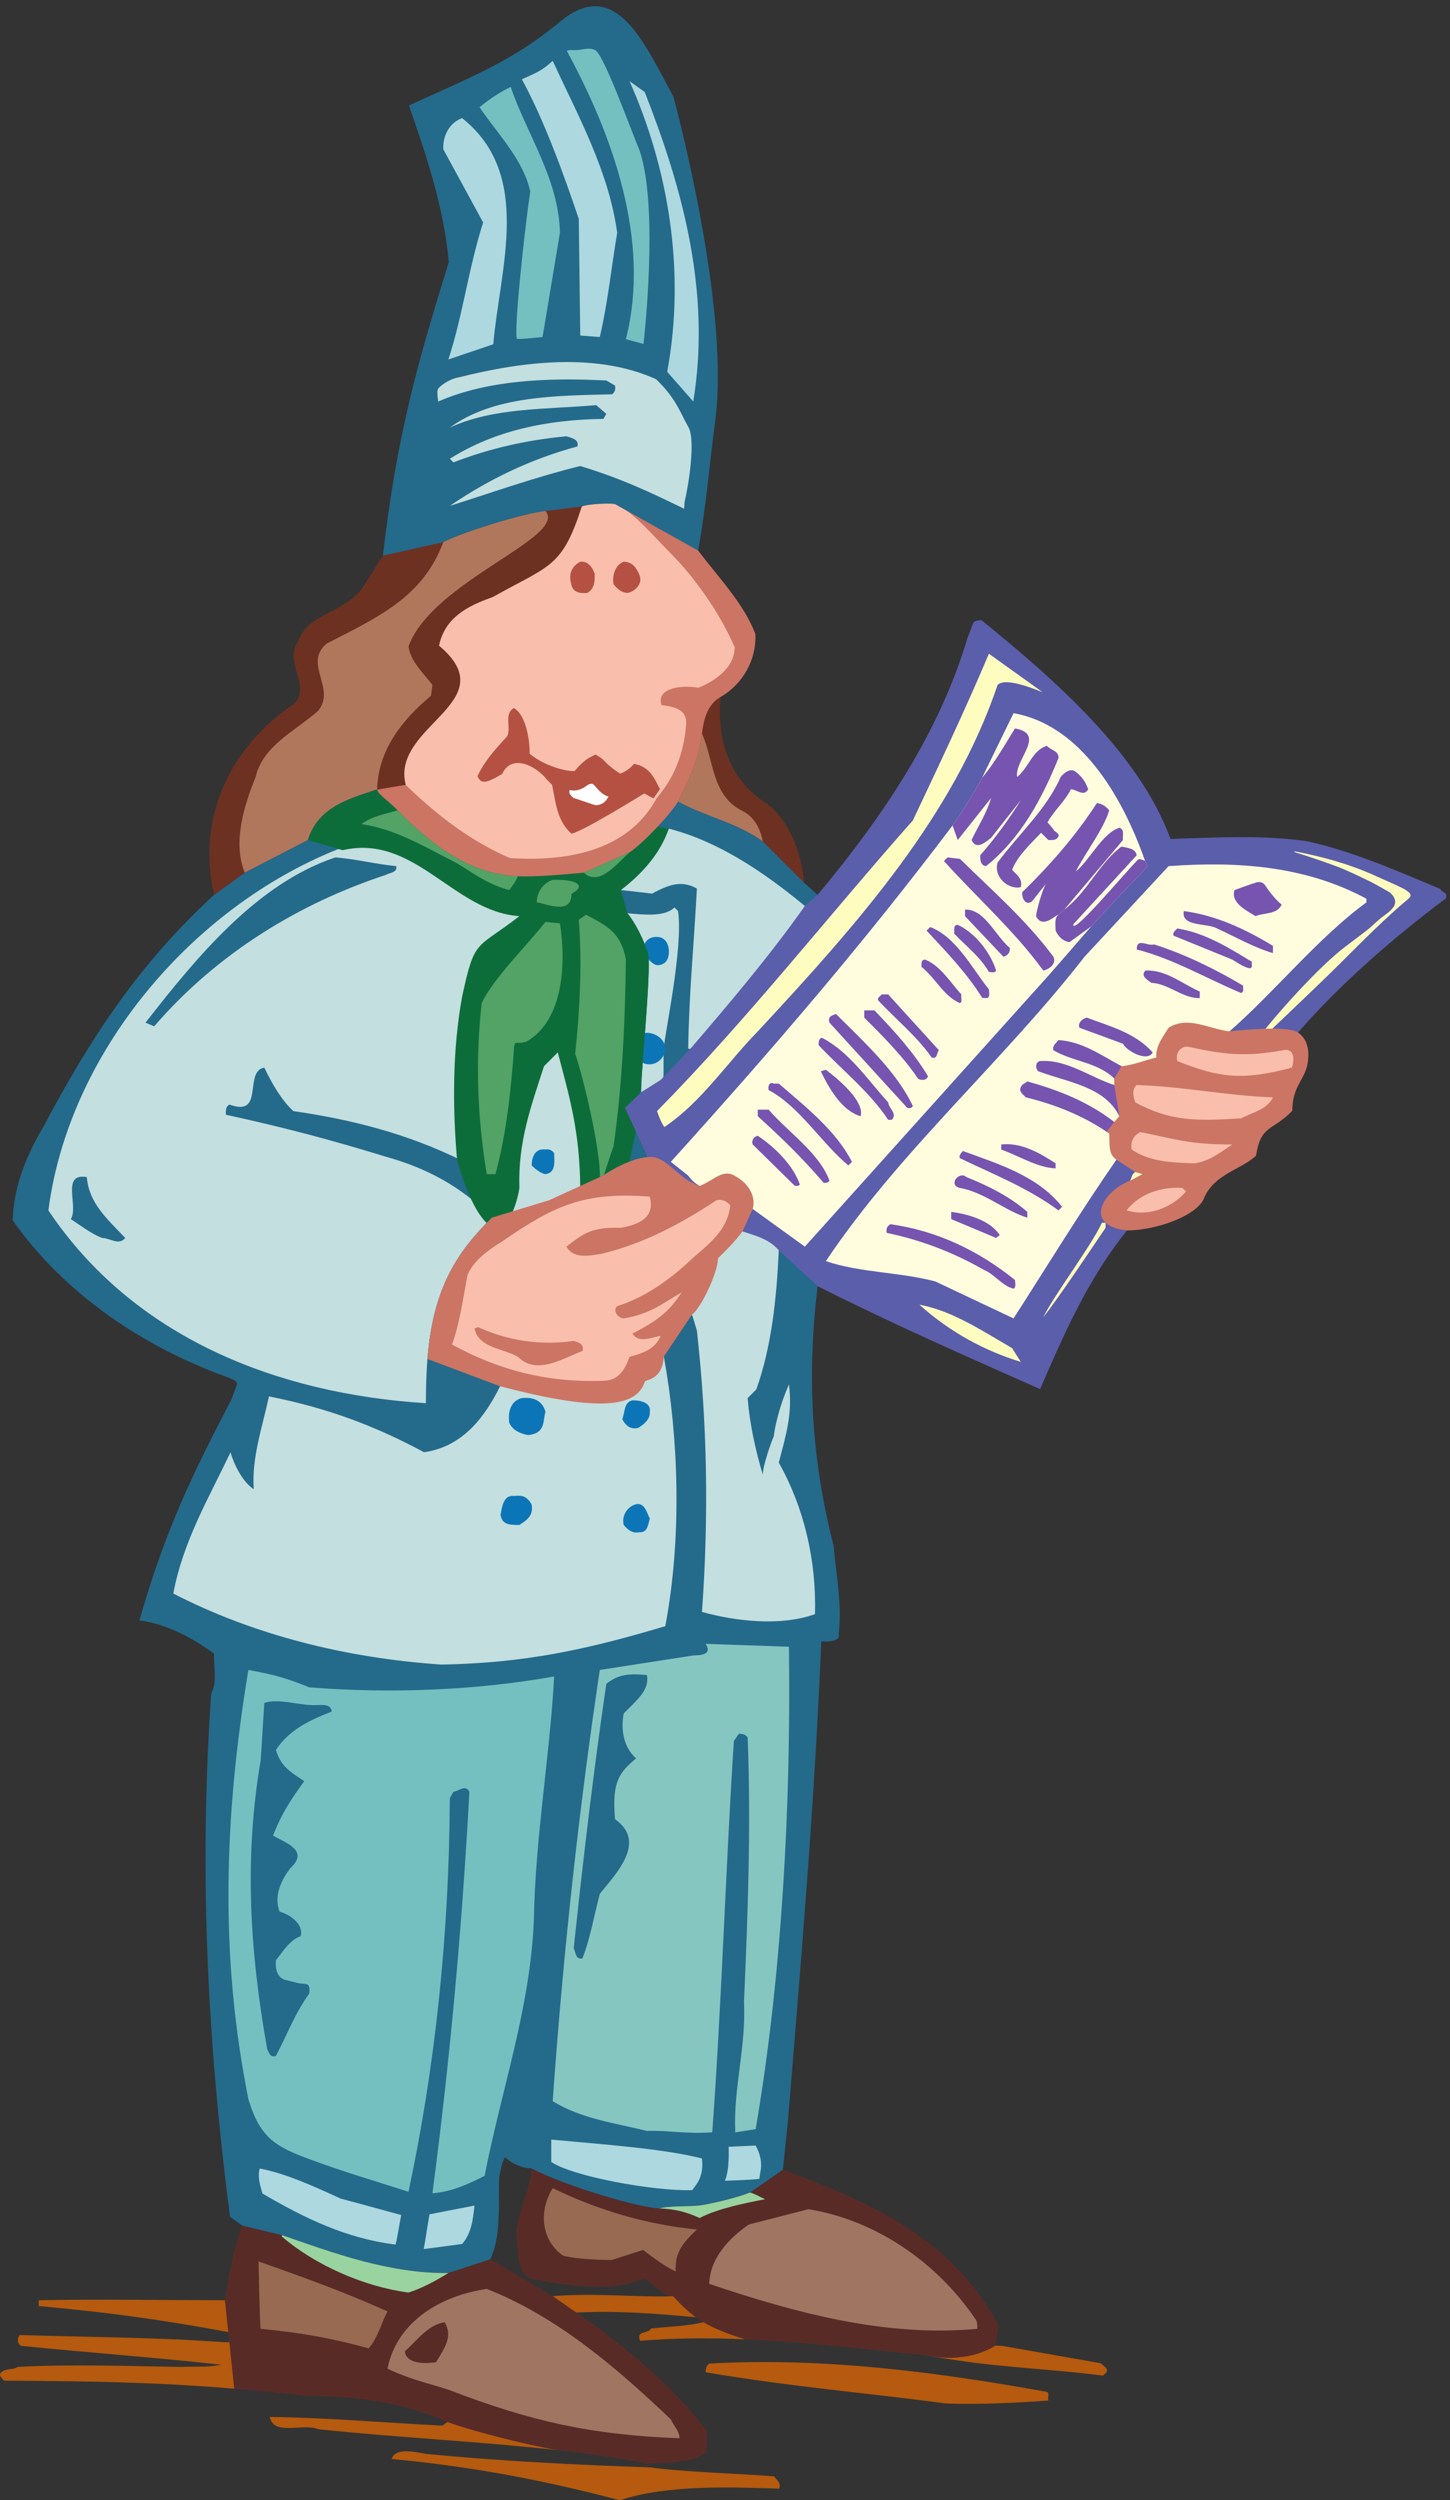
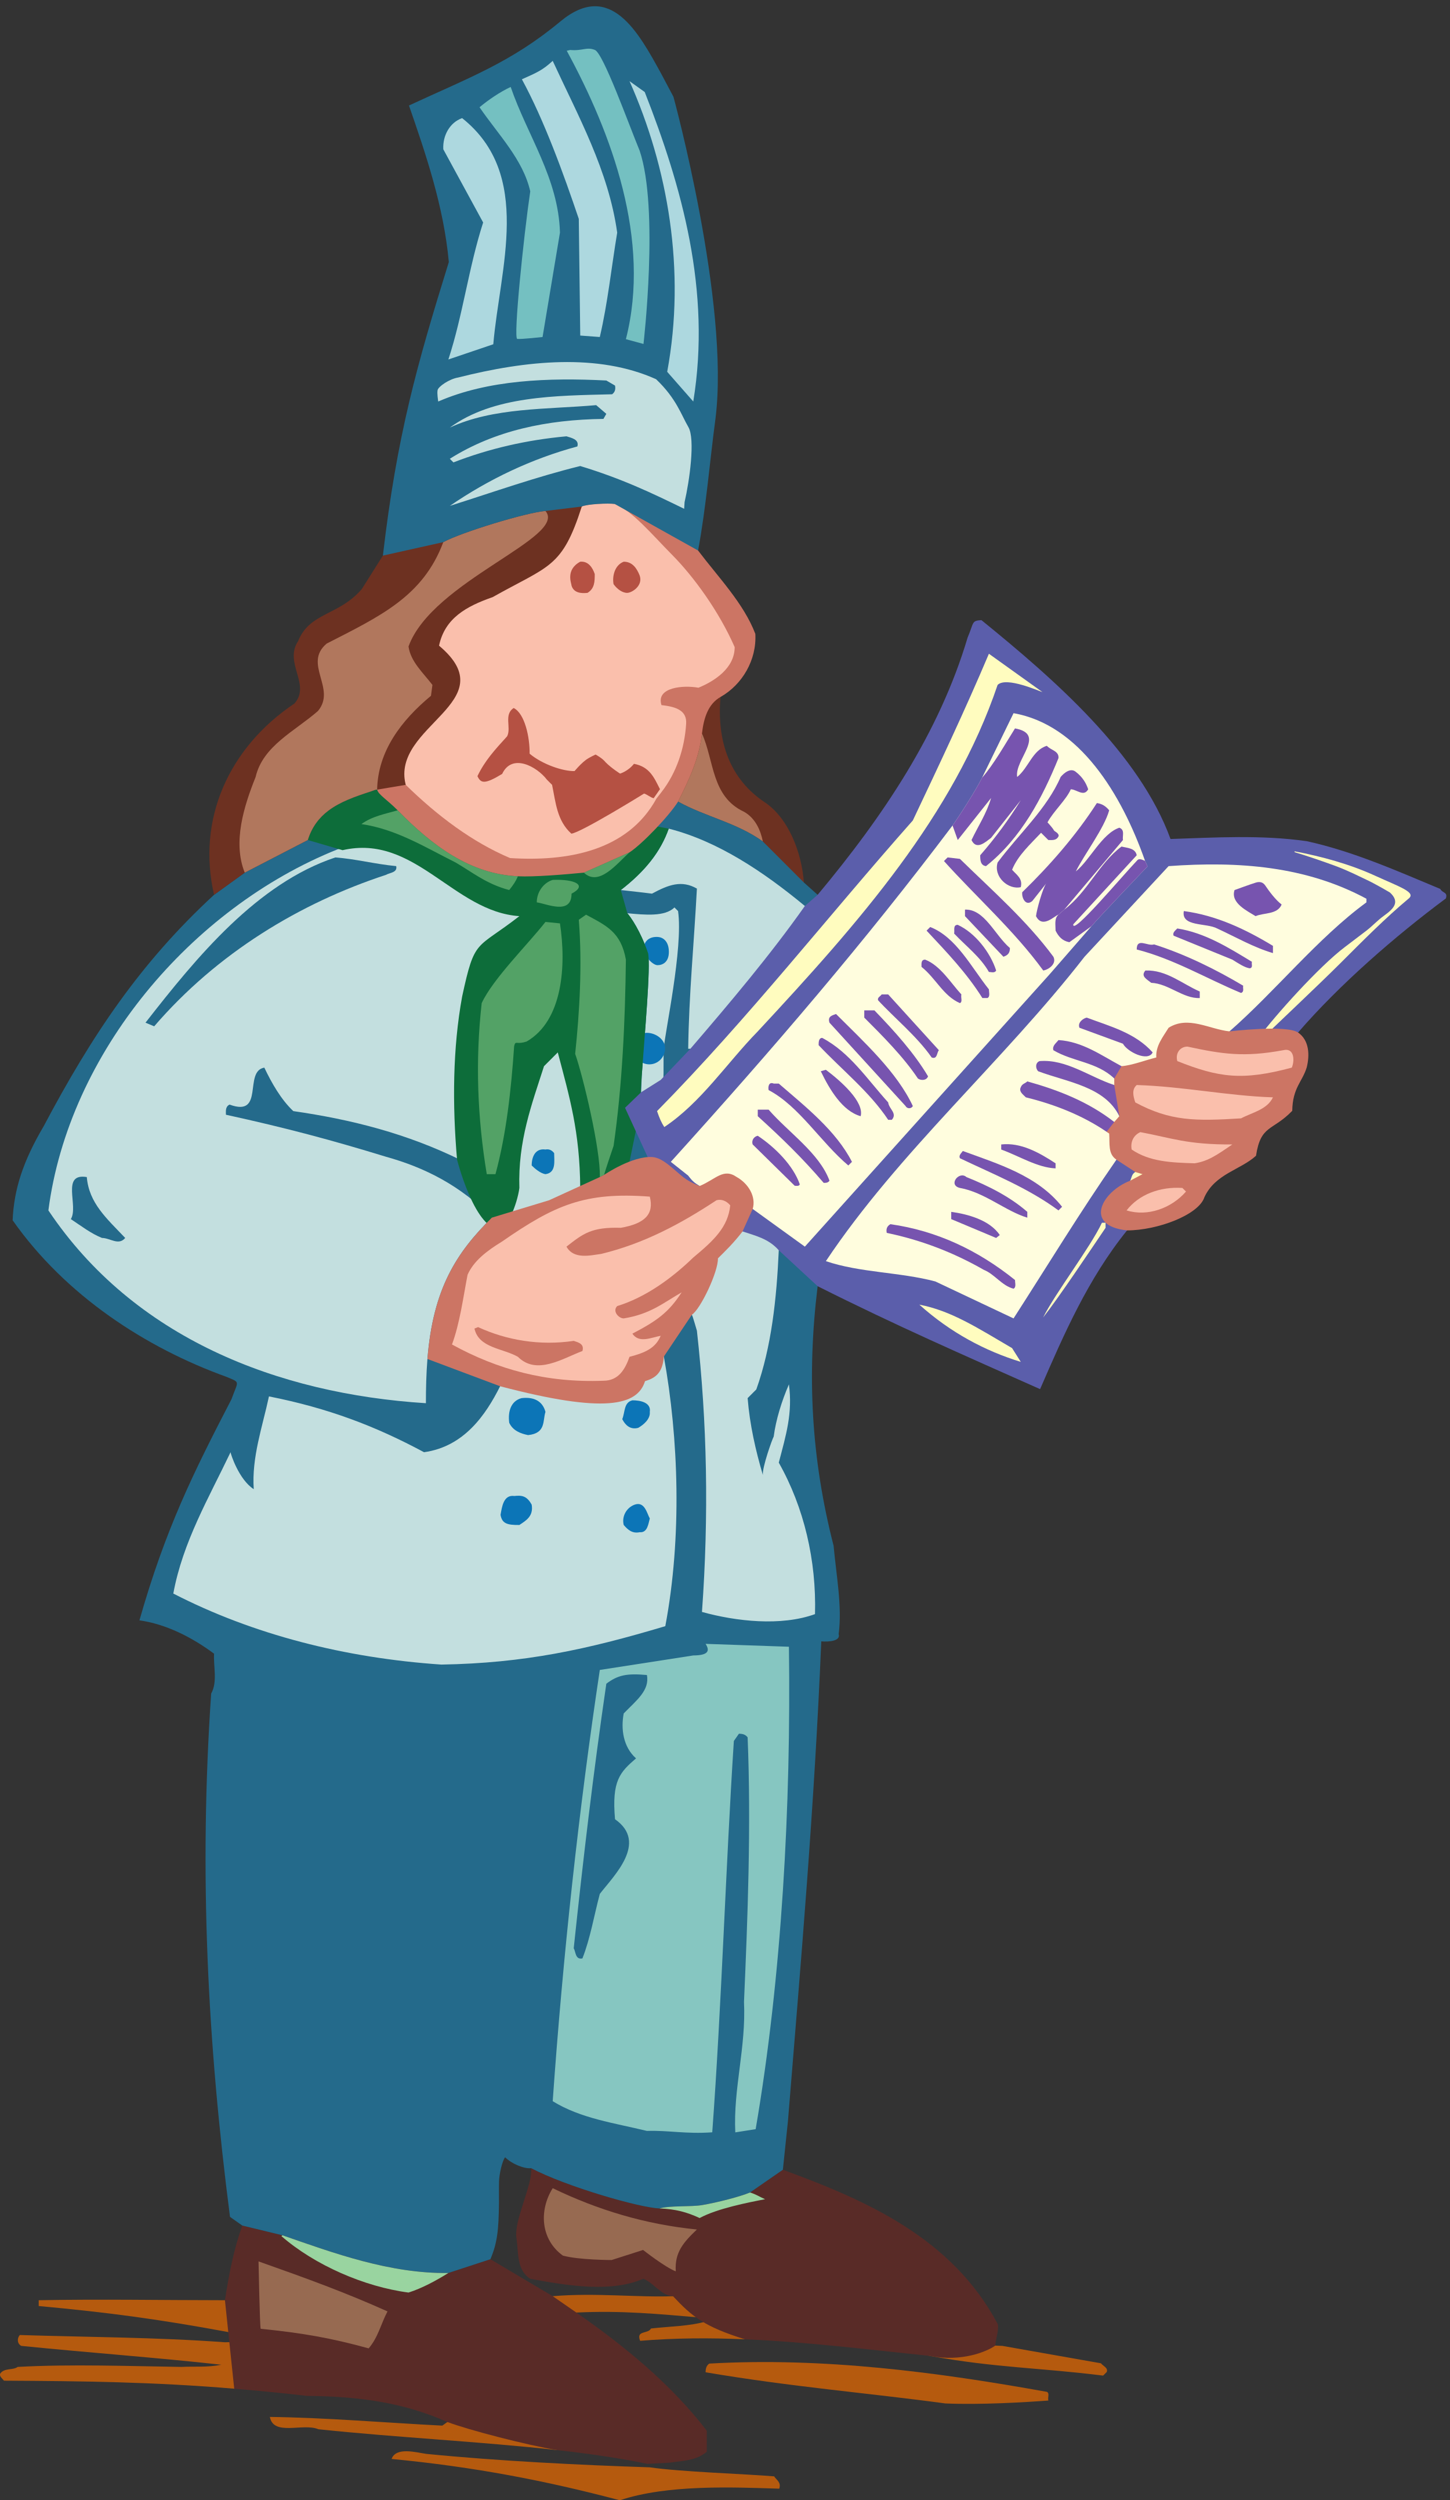
<svg xmlns="http://www.w3.org/2000/svg" xml:space="preserve" width="334.581" height="576.746">
  <rect width="100%" height="100%" fill="#333333" stroke="none" />
  <path d="M413.547 296.496C292.438 318.949 205.141 330.59 84.184 341.75v10.059c109.316 2.062 214.964 0 323.074 0l344.957-9.579v-39.285l-338.668-6.449m9.84-98.129C281.688 210.258 160.164 211.488 23.84 212.27c-2.512 3.769-8.797 7.543-6.285 12.57 7.543 10.058 21.37 5.027 30.172 11.312 93.367 5.047 192.332 1.317 284.105 0 22.629 1.258 44-1.254 69.141 3.774-108.535 12.094-235.078 21.371-346.961 32.683-7.543 3.774-7.543 13.829-2.516 18.86 118.168-3.774 235.078-3.774 355.762-12.574l349.324 10.957-7.277-39.286-325.918-52.199m696.213-62.746-326.409 4.992-8.8-6.285c-99.313 5.027-201.137 13.828-299.192 15.086 6.285-33.941 57.828-10.059 84.227-21.371 135.047-14.305 282.222-21.352 414.594-36.223l135.58 43.801m113.58 186.016 10.05-6.285c-30.17-8.801-64.11-8.801-96.79-12.571-5.03-10.058-26.4-2.515-18.86-21.371 60.15 5.012 120.81 5.235 181.72 2.641 52.56 8.711 260.47-14.41 322.38-29.039 112.84-20.453 188.57-20.114 299.19-33.942l6.29 6.285c2.51 7.543-6.29 10.055-10.06 15.083l-170.97 30.171-12.34.508c-111.31 45.832-333.74 55.574-510.61 48.52" style="fill:#b55a0e;fill-opacity:1;fill-rule:nonzero;stroke:none" transform="matrix(.133 0 0 -.133 -2.263 577.392)" />
  <path d="M1233.18 321.637c-74.17 6.285-137.03 12.57-216.23 8.801l-292.38-15.852 251.356 44.238c74.164 6.289 149.594-2.511 208.684 0l273.28-18.051-224.71-19.136M1144.7 61.96c-59.7 1.962-125.68 4.692-192.618 8.52-65.875 3.77-132.684 8.602-195.348 14.82-17.597 2.516-52.796 12.571-60.339-8.8C839.516 62.871 964.156 38.79 1092.38 4.848c82.97 27.656 196.11 22.625 276.57 20.113 3.77 11.312-5.03 15.086-8.81 21.371-48.05 4.09-163.6 7.863-215.44 15.629m102.76 179.953c198.62 11.316 397.25-15.082 585.81-49.027 5.03-2.512 1.26-8.797 2.52-15.082-42.13-3.082-116.94-7.543-178.51-5.032-133.92 18.137-266.82 28.707-416.1 54.059 0 6.285 1.25 11.313 6.28 15.082" style="fill:#b55a0e;fill-opacity:1;fill-rule:nonzero;stroke:none" transform="matrix(.133 0 0 -.133 -2.263 577.392)" />
  <path d="M794.902 399.055c-100.886-1.535-199.308 34.57-287.851 65.394l-69.621 16.84c-15.086-41.484-23.395-85.762-30.172-129.48l16.129-153.442c37.672-3.16 86.644-7.773 125.926-12.496 95.234-.781 169.707-12.574 243.878-45.258 36.137-13.722 138.184-40.215 190.829-48.793 55.31-6.21 108.03-13.793 156.21-23.836l38.31 2.082c24.66 3.496 46.71 3.586 64.69 19.004v36.457c-62.85 81.715-143.3 147.082-226.28 204.911l-41.024 28.386-108.11 64.114-72.914-23.883m366.168 111.953c18.54 5.316 54.11 2.433 74.2 5.82 26.28 4.43 65.48 14.551 82.94 21.824l57.02 39.434c144.57-52.797 293.73-118.27 372.93-267.867 2.18-10.91-4.37-28.301-4.37-37.102-15.27-10.914-58.92-28.371-112.11-18.105-107.38 11.218-215.28 24.48-322.38 29.039-70.03 21.847-91.49 39.262-124.69 74.773-21.38 1.258-33.95 23.887-51.55 30.172-56.02-24.215-130.22-12.211-196.107 0-23.883 15.086-20.113 45.258-23.883 70.399-5.195 29.429 28.895 94.406 25.383 121.453 61.11-32.008 187.617-68.493 222.617-69.84" style="fill:#592b27;fill-opacity:1;fill-rule:nonzero;stroke:none" transform="matrix(.133 0 0 -.133 -2.263 577.392)" />
  <path d="M465.539 419.168c85.887-30.379 150.856-54.055 223.766-86.742-11.313-21.371-16.34-45.254-32.684-64.11-65.183 17.895-114.289 26.625-187.308 33.942-1.59 3.285-3.622 111.781-3.774 116.91m510.387 126.969c77.944-37.715 160.914-62.86 250.164-71.657-23.55-22.398-38.83-39.859-36.65-72.597-18.4 6.972-56.74 37.101-56.74 37.101l-54.57-17.457s-56.74 0-84.607 7.696c-38.835 28.246-41.535 78.613-17.597 116.914" style="fill:#976a51;fill-opacity:1;fill-rule:nonzero;stroke:none" transform="matrix(.133 0 0 -.133 -2.263 577.392)" />
-   <path d="M861.527 371.398c118.168-46.515 219.513-131.019 319.313-226.281 5.02-11.312 15.08-20.113 15.08-32.683-152.71 5.726-257.467 29.007-401.018 84.226-35.199 11.313-65.964 17.531-105.597 36.457 16.343 81.711 92.011 126.574 172.222 138.281M1316.6 483.277l103.08 26.403c115.66-18.856 221.25-90.512 289.14-189.825 3.77-3.769 3.77-11.312 3.77-17.597-160.91-15.086-319.3 28.914-465.13 77.941 1.26 43.996 33.94 79.196 69.14 103.078" style="fill:#a07662;fill-opacity:1;fill-rule:nonzero;stroke:none" transform="matrix(.133 0 0 -.133 -2.263 577.392)" />
  <path d="M788.617 313.57c12.571-22.629 4.336-38.269-15.086-69.14-26.043-4.051-52.234-.778-54.054 18.855 20.113 17.602 40.226 46.516 69.14 50.285" style="fill:#592b27;fill-opacity:1;fill-rule:nonzero;stroke:none" transform="matrix(.133 0 0 -.133 -2.263 577.392)" />
  <path d="m1375.23 578.086-57.02-39.434c-17.46-7.273-56.66-17.394-82.94-21.824-20.09-3.387-55.66-.504-74.2-5.82-35 1.347-161.507 37.832-222.617 69.84-11.637-1.453-33.465 7.273-45.101 18.914-5.032-6.285-10.188-29.098-10.551-41.828-.363-12.731-.008-25.93-.117-36.743-.481-47.832-2.887-70.011-14.868-98.253l-72.914-23.883c-100.886-1.535-199.308 34.57-287.851 65.394l-69.621 16.84-21.371 15.086C377.09 798.082 362.004 1092.24 383.375 1404c11.313 20.12 3.77 46.52 5.027 69.15l458.387 129.1 595.071-107.73c-11.98-288.07-35.35-555.473-57.83-832.207l-8.8-84.227" style="fill:#246a8b;fill-opacity:1;fill-rule:nonzero;stroke:none" transform="matrix(.133 0 0 -.133 -2.263 577.392)" />
  <path d="M1411.69 2810.71c-3.83 52.53-26.65 110.57-66.63 138.28-61.88 40.46-84.8 106.69-77.94 183.54l-53.67 60.76-128.77-285.91 235.71-87.3 91.3-9.37" style="fill:#6d3121;fill-opacity:1;fill-rule:nonzero;stroke:none" transform="matrix(.133 0 0 -.133 -2.263 577.392)" />
  <path d="M1193.41 2950.98c18.85 37.72 36.45 74.17 41.48 118.17 21.37-47.77 16.34-109.37 72.91-135.77 20.11-11.31 28.91-32.68 32.69-51.54-45.26 32.68-99.31 42.74-147.08 69.14" style="fill:#b1775d;fill-opacity:1;fill-rule:nonzero;stroke:none" transform="matrix(.133 0 0 -.133 -2.263 577.392)" />
  <path d="M671.313 2971.76c-2.665.41-7.114-1.85-10.848-3.07-26.949-8.78-53.059-17.77-73.645-33.31-15.996-12.06-28.66-28.08-35.797-51.03l-109.367-56.56-53.254-38.45c-128.226-118.17-212.363-244.25-295.421-401.02-36.25-61.48-51.731-109.97-54.055-163.43 91.769-130.73 231.308-221.25 370.847-271.53 24.997-10.45 20.633-6.08 8.797-38.97-66.343-127.9-114.492-224.84-159.648-383.42 45.254-6.28 90.73-28.92 129.48-57.82l59.539-28.19c38.547-7.41 59.836-11.49 105.598-30.16 142.051-11.32 291.649-5.03 424.902 18.85l79.199 11.31 162.16 25.15c27.48.1 28.57 8.83 21.38 20.11l144.56-5.02 56.12 9.32c14.32-1.2 33.96.98 30.17 12.57 6.28 47.77-3.96 100.98-8.8 153.37-38.81 151.31-46.52 295.42-27.66 450.04l13.24 223.16c78.71-13.94 123.7-98.61 199.05-90.87 102.71-20.33 123.02-27.83 207.24-73.09 69.4 9.55 142.15 147.77 166.92 197.33l29.5 121.31c-100.39 78.57-273.07 113.16-369.1 113.16-65.47 91.67-159.06 144.38-246.85 187.84l-23.88 21.37-71.2 71.13c-45.26 32.68-99.31 42.74-147.08 69.14-62.89 27.7-445.469 29.01-522.097 20.78" style="fill:#246a8b;fill-opacity:1;fill-rule:nonzero;stroke:none" transform="matrix(.133 0 0 -.133 -2.263 577.392)" />
  <path d="M884.656 1936.99c-24.769-49.56-62.601-104.85-132-114.39-84.222 45.25-166.308 76.47-269.019 96.79-11.313-52.8-30.168-105.59-26.399-160.91-25.988 16.73-40.258 61.84-40.226 64.12-37.715-79.2-82.969-155.89-99.313-245.14 138.426-71.24 297.934-111.88 465.129-123.19 143.988 2.48 251.652 25.76 388.442 66.62 29.08 154.11 23.26 325.8-2.51 467.65l-122.27 232.26-81.845 581.82-301.184 82.93-61.109-17.46c-253.934-101.82-466.172-353.32-501.372-626.12 148.336-221.25 397.247-318.04 654.954-334.39 0 25.83.629 51.5 2.644 76.68 9.727 121.61 49.883 184.08 111.75 245.14-54.055 55.31-115.652 86.74-183.535 105.6-94.285 28.91-173.195 50.04-277.82 72.91 0 6.29-1.258 13.83 6.285 17.6 61.597-22.63 23.883 57.83 60.34 64.11 12.57-26.4 28.914-55.31 50.285-75.42 101.203-14.61 197.363-38.97 291.742-85.5l73.766-34.78-6.735-356.93m292.574 967.1c-14-39.85-40.89-73.82-83.14-106.48 18.96-2.26 35.2-3.77 54.06-6.28 28.92 15.65 51.54 23.88 77.94 8.8-5.03-95.54-13.83-183.54-15.09-277.83h3.78l2.51-461.35c1.13-.5 8.8-27.95 8.8-27.66 17.91-160.41 20.82-320.46 8.8-487.75 59.08-16.35 137.02-25.15 196.11-3.77 2.51 93.02-18.86 184.79-62.86 262.73 12.63 48.01 24.27 85.84 17.6 135.77-12.57-28.92-22.63-61.6-26.4-90.52-2.64-4.69-19.98-53.03-18.85-66.62-12.58 42.74-22.63 86.74-26.4 133.25l15.08 15.09c26.4 74.17 35.2 157.14 38.97 241.36l17.97 237.1 228.92-109.28 226.97-74.2 96.04 257.53-301.19 96.03-223.45 189.95c-72.91 60.34-151.95 112.75-236.17 134.13" style="fill:#c3dfdf;fill-opacity:1;fill-rule:nonzero;stroke:none" transform="matrix(.133 0 0 -.133 -2.263 577.392)" />
  <path d="M1130.39 2475.25c5.02 72.28 15.77 189.1 11.04 212.79-7.64 22.92-21.84 52.48-36.02 69.35 30.51-2.85 65.34-6.32 81.71 10.05l6.29-6.28c9.13-64.39-23.06-211.27-24.7-237.9-1.65-26.63 2.18-61.11-5.46-80.75l-34.92-22.92 2.06 55.66" style="fill:#c3dfdf;fill-opacity:1;fill-rule:nonzero;stroke:none" transform="matrix(.133 0 0 -.133 -2.263 577.392)" />
-   <path d="M447.941 1444.96c38.547-7.41 59.836-11.49 105.598-30.16 142.051-11.32 291.649-5.03 424.902 18.85-7.543-139.54-32.687-277.82-35.199-422.38-6.289-153.372-56.57-295.426-85.484-443.762-27.656-13.828-56.57-27.656-90.512-30.172 30.172 228.793 51.539 461.355 64.113 696.434-7.543 13.83-18.855 0-27.656 0l-6.285-11.31c-1.258-237.593-25.145-463.874-71.656-682.608-63.754 20.625-101.824 31.425-150.852 49.027-75.863 26.891-104.965 38.527-126.969 111.879-49.546 246.437-42.527 487.672 0 744.202" style="fill:#74c0c1;fill-opacity:1;fill-rule:nonzero;stroke:none" transform="matrix(.133 0 0 -.133 -2.263 577.392)" />
  <path d="m1057.64 1444.96 162.16 25.15c27.48.1 28.57 8.83 21.38 20.11l144.56-5.02c3.78-276.57-12.45-572.704-57.71-836.696l-35.32-5.57c-3.76 75.425 18.86 147.082 15.09 226.277 6.29 143.309 12.58 305.479 6.29 458.839-3.77 5.04-8.8 6.29-15.09 6.29l-8.8-12.57c-14.19-220.04-21.13-456.211-37.47-678.719-45.83-3.278-75.67 3.652-113.38 2.394-56.57 13.828-114.4 21.371-163.424 51.543 17.816 253.43 45.254 505.352 81.714 747.972" style="fill:#86c6c1;fill-opacity:1;fill-rule:nonzero;stroke:none" transform="matrix(.133 0 0 -.133 -2.263 577.392)" />
  <path d="M475.598 1387.85c22.629 7.54 54.054-2.51 80.453-3.77 13.832-1.26 35.199 5.03 36.457-11.31-35.199-13.83-72.91-30.18-96.797-66.63 9.156-30.35 26.617-38.53 49.027-54.06-21.371-30.17-36.961-51.4-54.054-94.28 20.004-12.41 64.109-25.14 30.168-56.57-16.34-21.37-28.911-47.77-18.856-75.43 20.332-5.55 42.742-23.88 36.457-42.737-18.855-6.286-30.172-26.399-42.742-41.485-1.258-13.828 1.258-28.914 15.086-33.941l20.031-4.918c15.871-4.864 25.223 3.66 22.711-18.969-25.391-35.184-38.973-72.91-57.828-108.109-10.059-3.774-11.313 5.027-15.086 11.312-31.047 174.559-39.777 334.607-11.312 501.587l6.285 99.31m593.352 33.23c20.12 15.09 35.37 18.21 70.4 15.09 5.03-26.4-17.56-43.44-40.23-66.63-5.03-26.4-1.26-57.83 21.37-77.94-27.81-23.99-42.36-38.55-36.45-105.6 58.11-40.61-3-98.82-26.4-129.48-10.06-37.71-16.34-76.684-30.17-111.883-12.58-2.512-11.32 11.312-15.09 17.601 16.28 154.052 33.94 304.222 56.57 458.842M167.605 2299.8c3.774-45.26 34.625-71.9 66.625-105.6-11.312-13.82-26.394 0-40.222 0-18.86 7.54-35.203 20.12-54.059 32.69 13.828 22.63-17.597 80.45 27.656 72.91" style="fill:#246a8b;fill-opacity:1;fill-rule:nonzero;stroke:none" transform="matrix(.133 0 0 -.133 -2.263 577.392)" />
  <path d="m1029.98 2827.79 79.2 35.19" style="fill:#fff;fill-opacity:1;fill-rule:nonzero;stroke:none" transform="matrix(.133 0 0 -.133 -2.263 577.392)" />
  <path d="M507.051 464.449c88.543-30.824 186.965-66.929 287.851-65.394-20.113-12.571-45.257-26.403-69.14-33.942-76.684 10.055-162.703 47.598-220.532 97.883l1.821 1.453m728.219 52.379c26.28 4.43 65.48 14.551 82.94 21.824 10.18-2.91 16-7.273 26.19-11.64-28.33-5.481-82.94-16.004-113.57-32.66-21.75 10.109-41.39 15.566-69.76 16.656 18.54 5.316 54.11 2.433 74.2 5.82" style="fill:#99d4a0;fill-opacity:1;fill-rule:nonzero;stroke:none" transform="matrix(.133 0 0 -.133 -2.263 577.392)" />
-   <path d="M467.582 580.301c45.258-8.797 92.211-30.008 140.559-52.309 33.941-8.801 72.289-19.64 104.972-28.441-3.273-15.278-5.457-33.828-9.82-51.289-86.211 10.914-156.594 45.285-230.922 88.527-4.789 16.231-8.558 29.684-4.789 43.512m294.637-79.422 77.937 15.086c-2.511-23.887-5.027-47.77-21.371-66.629l-66.625-8.797c3.774 20.113 6.285 40.227 10.059 60.34M973.41 630.363c95.99-8.773 195.42-15.91 261.48-32.687 3.42-30.317-7.92-42.836-16.87-54.93-67.52-2.141-209.31 24.207-244.645 49.016l.035 38.601m307.7-12.414 46.92 2.184c16.34-30.172 6.54-46.922 6.54-57.836-17.45-2.184-60.01-3.274-60.01-3.274 8.8 18.856 6.55 58.926 6.55 58.926" style="fill:#add8df;fill-opacity:1;fill-rule:nonzero;stroke:none" transform="matrix(.133 0 0 -.133 -2.263 577.392)" />
  <path d="M598.793 2854.18c36.516-2.8 67.082-11.31 105.598-15.08 2.515-11.31-11.313-11.31-17.598-15.09-149.598-49.03-292.906-135.76-402.277-262.73l-15.086 6.28c89.258 114.4 193.597 241.37 329.363 286.62" style="fill:#246a8b;fill-opacity:1;fill-rule:nonzero;stroke:none" transform="matrix(.133 0 0 -.133 -2.263 577.392)" />
  <path d="M909.301 1746.67c12.57 1.26 21.515.72 30.168-15.08 3.351-20.21-10.059-27.66-21.371-35.2-21.11-.29-30.168 2.51-32.684 17.6 2.516 13.83 5.027 35.2 23.887 32.68m12.57 169.71c21.371 2.51 36.453-5.03 41.484-23.88-5.031-15.09 1.29-37.08-30.171-40.23-12.571 2.51-26.399 7.54-32.684 21.37-2.516 18.86 2.516 37.71 21.371 42.74m41.484 431.19c6.286 1.25 11.313-1.26 15.086-6.29 0-13.82 3.77-33.94-15.086-36.45-8.8 1.26-18.859 10.05-23.886 15.08 0 15.09 6.285 30.17 23.886 27.66m150.855-434.96c13.83 0 32.68-3.77 30.17-20.11 1.26-12.57-11.32-22.63-20.11-27.66-13.83-3.77-22.63 5.03-27.66 15.09 5.03 12.57 2.51 28.91 17.6 32.68m3.77-181.02c17.6 6.28 21.37-15.09 26.4-23.89-2.52-8.8-3.77-25.14-17.6-23.88-12.57-2.52-20.12 3.77-27.66 12.57-3.77 15.08 5.03 30.17 18.86 35.2m25.63 763.69c15.07 0 27.3 12.53 27.3 27.98 0 15.45-16.48 26.7-31.56 26.7-15.08 0-23.04-11.25-23.04-26.7s12.22-27.98 27.3-27.98m14.19 172.01c8.52 0 19.68 4.94 19.66 23-.02 18.48-10.08 25.22-18.57 25.9-16.37 1.31-25.1-8.58-25.1-20.51 0-11.93 15.48-28.39 24.01-28.39" style="fill:#0c75b7;fill-opacity:1;fill-rule:nonzero;stroke:none" transform="matrix(.133 0 0 -.133 -2.263 577.392)" />
  <path d="M1130.39 2475.25c5.02 72.28 15.77 189.1 11.04 212.79-7.64 22.92-21.84 52.48-36.02 69.35l-11.32 40.22c42.25 32.66 69.14 66.63 83.14 106.48l-442.839 82.95-63.078-15.28c-2.665.41-7.114-1.85-10.848-3.07-26.949-8.78-53.059-17.77-73.645-33.31-15.996-12.06-28.66-28.08-35.797-51.03l60.34-17.6c125.711 28.92 192.34-106.85 306.735-114.39-75.614-58.82-77.188-37.08-99.313-139.54-16.34-89.26-17.101-187.04-8.797-282.85 0 0 29.141-115.47 71.723-120.99 14.191-1.83 32.738 43.65 36.387 71.96-2.629 81.61 21.535 145.08 42.742 211.2l23.887 23.88c20.663-78.6 38.113-136.8 38.973-235.08l63.16-63.23 41.47 201.88c-.94 6.95.14 28.05 2.06 55.66" style="fill:#0d6d3a;fill-opacity:1;fill-rule:nonzero;stroke:none" transform="matrix(.133 0 0 -.133 -2.263 577.392)" />
  <path d="M975.926 2815.21c38.914 1.6 60.744-9.32 32.684-23.88 0-37.72-42.743-17.6-60.34-15.09 0 17.6 11.312 33.94 27.656 38.97m-54.5-282.5c2.453.29 5.48.91 9.246 2.17 63.07 36.4 68.891 132.42 57.824 204.91l-25.141 2.51c-30.644-39.1-91.199-98.8-110.625-140.8-11.316-100.56-7.394-199 8.797-296.67h15.086c18.86 69.14 27.352 147.54 32.379 221.71 2 9 2.891 5.06 12.434 6.17m187.754 330.27c-21.37-18.85-52.8-60.34-79.2-35.19m35.06-524.23-7.4-3.76c1.52 47.27-29.17 175.16-42.75 213.71 7.55 71.65 12.58 154.62 6.29 232.56l12.57 8.8c35.05-18.97 60.55-29.85 69.14-77.94-1.25-106.85-6.28-218.73-21.37-323.07-6.82-20.47-12.82-37.33-17.6-54.06m-148.334 521.7c-82.973 3.77-148.34 52.8-208.68 114.39-21.371-6.28-44-10.05-62.855-23.88 60.34-8.8 110.625-40.23 163.422-66.63 30.172-17.59 53.504-37.3 93.027-47.77 7.398 9.37 11.313 15.09 15.086 23.89" style="fill:#53a266;fill-opacity:1;fill-rule:nonzero;stroke:none" transform="matrix(.133 0 0 -.133 -2.263 577.392)" />
  <path d="M1193.41 2950.98c18.85 37.72 36.45 74.17 41.48 118.17 3.13 27.4 10.96 51.33 32.23 63.38 37.71 21.37 62.86 64.11 60.34 109.36-20.11 52.81-64.11 98.06-99.31 144.57l-132.56 136.38c-10.77 1.74-48.2-.06-57.21-4.4-73.735 4.4-252.7-63.26-296.349-165.83-35.527-83.5-89.258-282.48-70.718-380.85 1.562-8.29 18.308-18.22 35.593-35.87 60.34-61.59 125.707-110.62 208.68-114.39 27.234-1.42 81.519 3.07 114.394 6.29l79.2 35.19c22.31 14.53 69.35 64.04 84.23 88" style="fill:#cc7564;fill-opacity:1;fill-rule:nonzero;stroke:none" transform="matrix(.133 0 0 -.133 -2.263 577.392)" />
  <path d="M720.898 2980.06c55.313-54.06 115.657-99.31 181.024-126.97 98.055-6.28 203.648 11.32 253.938 103.09l8.8 11.31c26.4 33.94 40.06 76.3 42.74 118.17 1.68 22.51-15.77 29.79-42.74 32.68-10.16 31.3 38.6 34.93 64.11 30.17 27.66 11.31 62.86 33.94 62.86 70.4-27.25 62.4-71.63 122.79-108.11 159.65-36.49 36.87-69.19 76.71-99.93 88.63-10.78 1.74-48.2-.06-57.21-4.4-33.364-7.61-181.771-35.98-216.692-86.18-44.434-63.87-111.317-324.74-88.79-396.55" style="fill:#fabfac;fill-opacity:1;fill-rule:nonzero;stroke:none" transform="matrix(.133 0 0 -.133 -2.263 577.392)" />
  <path d="M1162.02 2972.52c-9.8 19.2-17.56 38.97-45.13 44-10.5-13.13-24.09-16.95-24.09-16.95s-14.28 8.86-24.94 19.46c-5.63 7.33-17.54 13.58-17.54 13.58s-10.59-4.69-16.66-9.17c-5.96-4.4-12.5-10.94-19.86-19.49-19.691-.54-55.702 11.46-77.937 30.16.41 28.23-8.32 69.69-27.656 79.2-17.598-11.31-3.769-33.94-11.312-49.02-21.731-23.78-38.969-42.75-51.543-69.15 5.804-12.46 12.351-14.65 42.906 3.91 16.961 36.3 60.019 13.09 77.777-10.19l8.801-8.8c6.285-30.17 8.316-62.06 33.454-84.68 17.33 2.11 126.25 69.64 126.2 69.59 6.05-2.01 10.48-6.46 16.55-8.14l10.98 15.69" style="fill:#b55143;fill-opacity:1;fill-rule:nonzero;stroke:none" transform="matrix(.133 0 0 -.133 -2.263 577.392)" />
-   <path d="M1036.48 2979.79c7.52 3.66 8.86 2.93 13.84-3.11 5.31-6.43 13.91-15.22 22.4-16.9-5.7-11.4-13.97-15.12-22.95-15.01l-37.39 12.5c-5.72 4.13-9.33 8.92-6.81 13.95 10.36-3.27 22.37 1.64 30.91 8.57" style="fill:#fff;fill-opacity:1;fill-rule:nonzero;stroke:none" transform="matrix(.133 0 0 -.133 -2.263 577.392)" />
  <path d="M1023.7 3367.08c13.82 1.26 21.37-10.05 25.14-21.37 0-12.57 0-25.14-12.57-32.68-11.32-1.26-23.89 0-27.66 12.57 0 3.62-10.958 27.46 15.09 41.48m75.42 0c15.09 0 22.63-11.31 27.66-23.88 6.28-17.6-13.19-29.92-21.37-30.17-8.18-.25-17.6 6.28-23.89 15.08-2.51 12.57 1.26 32.69 17.6 38.97" style="fill:#b55143;fill-opacity:1;fill-rule:nonzero;stroke:none" transform="matrix(.133 0 0 -.133 -2.263 577.392)" />
  <path d="M671.313 2971.76c-2.665.41-7.114-1.85-10.848-3.07-26.949-8.78-53.059-17.77-73.645-33.31-15.996-12.06-28.66-28.08-35.797-51.03l-109.367-56.56-53.254-38.45c-30.172 130.73 25.145 255.19 139.539 331.87 28.914 32.69-18.855 70.4 6.286 108.11 20.113 50.29 70.777 43.82 110.625 90.52l36.457 57.82 97.355 73.66c31.172 17.06 144.106 51.46 177.25 54.06l82.466 13.06-12-55.65c-34.329-107.02-56.114-101.72-154.626-157.14-45.695-15.97-82.973-36.45-93.027-84.22 116.91-98.06-84.227-138.29-57.829-241.37l-49.585-8.3" style="fill:#6d3121;fill-opacity:1;fill-rule:nonzero;stroke:none" transform="matrix(.133 0 0 -.133 -2.263 577.392)" />
  <path d="M671.313 2971.76c-2.665.41-7.114-1.85-10.848-3.07-26.949-8.78-53.059-17.77-73.645-33.31-15.996-12.06-28.66-28.08-35.797-51.03l-109.367-56.56c-21.371 52.79-1.258 115.65 18.856 165.93 12.57 54.06 67.883 79.2 108.113 114.4 32.684 38.97-26.402 81.71 15.082 116.91 92.848 47.55 167.195 81.71 202.395 175.99 31.175 17.06 144.109 51.46 177.253 54.06 39.115-45.73-196.589-121.39-237.593-235.08 3.769-26.4 25.14-45.25 41.484-66.62l-2.516-18.86c-51.539-42.74-92.16-96.13-93.417-162.76" style="fill:#b1775d;fill-opacity:1;fill-rule:nonzero;stroke:none" transform="matrix(.133 0 0 -.133 -2.263 577.392)" />
  <path d="M1026.38 3462.79c9.01 4.34 46.43 6.14 57.21 4.4l144.56-80.73c13.83 74.17 20.12 153.37 30.17 228.8 25.14 199.88-72.91 558.15-72.91 558.15l-21.37 40.23c-39.34 71.62-88.2 162.42-174.739 90.51-85.766-71.27-158.516-97.46-262.738-145.82 28.562-82.59 60.343-174.74 69.14-271.54-55.129-177.71-90.047-299.93-114.394-509.13l104.793 23.36c31.175 17.06 144.109 51.46 177.253 54.06l63.025 7.71" style="fill:#246a8b;fill-opacity:1;fill-rule:nonzero;stroke:none" transform="matrix(.133 0 0 -.133 -2.263 577.392)" />
  <path d="M776.223 3664.7c1.172 6.07 20.211 19.3 35.648 21.83 117.856 29.83 242.809 42.35 343.379-2.91 35.33-33.62 43.73-62.01 56.02-82.94 12.28-20.93 1.87-94.01-6.55-130.22l-.73-11.64c-56.57 27.66-108.4 52.38-180.29 74.2-76.688-18.86-150.856-45.25-226.282-69.14 67.883 46.51 142.051 81.71 221.252 103.08 3.77 12.57-11.32 15.09-18.857 17.6-69.141-6.28-134.512-21.37-196.11-45.26l-6.285 6.29c77.937 49.03 168.449 67.89 266.502 69.14l5.03 8.8-17.6 15.09c-85.483-7.55-178.506-3.77-253.932-38.97 75.426 55.31 183.535 55.31 281.592 57.82 5.03 3.78 6.28 8.8 5.03 15.09l-15.09 8.8c-100.567 5.03-204.907 1.26-291.645-36.46-.274 2.6-2.254 13.74-1.082 19.8" style="fill:#c3dfdf;fill-opacity:1;fill-rule:nonzero;stroke:none" transform="matrix(.133 0 0 -.133 -2.263 577.392)" />
  <path d="M818.785 4136.43c123.199-98.05 65.371-260.22 54.059-392.22l-77.942-26.39c25.141 76.68 35.2 159.65 60.34 237.59l-69.14 126.97c-1.258 23.88 11.316 46.51 32.683 54.05" style="fill:#add8df;fill-opacity:1;fill-rule:nonzero;stroke:none" transform="matrix(.133 0 0 -.133 -2.263 577.392)" />
  <path d="M903.016 4190.49c28.91-84.23 82.964-158.4 85.48-252.68-10.055-60.34-30.172-181.02-30.172-181.02s-36.601-4.06-43.875-3.33c-7.277.73 11.192 179.32 22.504 256-12.57 55.32-55.308 98.06-87.996 145.83 15.086 12.57 35.199 26.4 54.059 35.2" style="fill:#74c0c1;fill-opacity:1;fill-rule:nonzero;stroke:none" transform="matrix(.133 0 0 -.133 -2.263 577.392)" />
  <path d="M975.926 4235.74c44.004-95.54 96.794-189.82 111.884-297.93-10.06-60.34-16.35-121.94-30.17-181.02l-33.94 2.51-2.52 202.4c-26.399 77.94-59.758 170.43-98.731 242.08 26.192 11.64 35.985 15.82 53.477 31.96" style="fill:#add8df;fill-opacity:1;fill-rule:nonzero;stroke:none" transform="matrix(.133 0 0 -.133 -2.263 577.392)" />
  <path d="M1006.1 4254.6c22-1.94 28.37 5.85 42.94.1 14.56-5.74 58.14-127.23 77.74-174.84 33.94-100.57 6.65-335.13 6.65-335.13l-30.54 8.29c44 172.22-24.66 356.92-102.6 500.23l5.81 1.35" style="fill:#74c0c1;fill-opacity:1;fill-rule:nonzero;stroke:none" transform="matrix(.133 0 0 -.133 -2.263 577.392)" />
  <path d="M1135.58 4181.69c64.11-163.42 115.65-344.45 84.22-536.79l-45.25 51.55c32.68 175.99 1.25 354.5-65.37 504.09l26.4-18.85" style="fill:#add8df;fill-opacity:1;fill-rule:nonzero;stroke:none" transform="matrix(.133 0 0 -.133 -2.263 577.392)" />
  <path d="m1101.41 2419.96 49.47-107.67 154.41-106.77c22.62-7.55 45.25-12.57 62.85-32.69l67.43-62.33c137.26-68.84 250.75-118.31 385.93-178.51 41.49 95.54 82.97 191.08 150.86 275.31l296.68 343.19c71.65 82.97 168.44 167.19 256.44 232.56 3.77 11.32-5.94 8.95-9.71 16.49-75.42 31.43-151.2 65.23-231.65 82.82-79.2 11.32-159.66 6.29-236.34 3.77-54.05 148.34-201.14 276.57-328.1 379.65-17.6-1.26-12.52-3.55-23.89-30.17-49.02-164.68-145.82-309.25-260.22-446.27l-22.17-19.38c-60.34-85.49-129.48-167.2-198.62-247.66l-51.55-54.05-33.94-21.37-27.88-26.92" style="fill:#5b5eab;fill-opacity:1;fill-rule:nonzero;stroke:none" transform="matrix(.133 0 0 -.133 -2.263 577.392)" />
  <path d="M1953.95 2329.97c-62.85-90.51-119.42-183.54-178.5-275.31l-135.77 64.12c-61.6 16.34-130.74 15.08-189.82 35.2 125.71 188.56 307.99 346.96 448.78 527.98l145.82 157.14c121.95 8.8 238.41-.1 343.2-56.57v-6.29c-84.23-61.6-158.4-154.62-237.6-223.76-31.61-24.85-164.18-169.91-196.11-222.51m53.93 508.66s-86.18-90.2-97.13-103.67l-72.45-83.17-424.9-472.67-90.51 65.36-91.98 39.8c-8.73 5.45-11.93 7.52-19.91 18.03l-30.16 23.89c179.56 198.52 336.7 381.85 488.75 583.36 10.91 15.28 39.29 58.93 51.29 82.94l54.57 111.85c114.39-20.12 187.32-140.22 228.06-255.9l4.37-9.82" style="fill:#fffdde;fill-opacity:1;fill-rule:nonzero;stroke:none" transform="matrix(.133 0 0 -.133 -2.263 577.392)" />
  <path d="M2196.03 2810.61c7.54 2.19 12.61.05 16.13-5.17 6.5-9.62 17.63-24.74 28.41-32.97-7.54-17.6-30.17-13.83-45.25-20.11-13.83 8.8-44 22.62-36.46 45.25 0 0 29.63 10.8 37.17 13m-448.24 34.77c36.46 49.03 85.48 93.03 109.37 148.34 6.28 7.55 17.6 16.34 26.4 8.8 11.31-8.8 17.6-18.86 21.37-30.17-7.54-13.83-20.12 0-30.17 0-7.38-17.53-30.57-38.78-40.39-57.33 16.5-18.09 6.8-11.4 16.5-18.09 1.26-1.26 3.77-3.78 2.52-6.29-3.78-7.54-11.32-6.29-17.6-6.29l-12.58 12.58c-17.59-18.86-40.22-38.98-50.28-64.12 7.54-8.8 18.86-15.08 15.09-30.17-21.38-5.03-47.77 17.6-40.23 42.74" style="fill:#7754af;fill-opacity:1;fill-rule:nonzero;stroke:none" transform="matrix(.133 0 0 -.133 -2.263 577.392)" />
  <path d="M1669.59 2909.56c10.91 15.28 39.29 58.93 51.29 82.94 20.11 22.63 42 61.56 57.08 85.45 55.31-10.06-1.26-54.06 3.77-84.23 20.11 16.34 26.4 46.51 51.54 54.06 6.29-7.55 21.37-8.8 20.12-21.37-27.66-67.89-64.12-138.28-125.71-187.31-10.06 1.26-10.06 11.31-10.06 18.85 26.4 30.18 50.28 62.86 70.4 95.54l-51.54-65.36c-8.8-6.29-25.15-22.63-33.95-3.78 11.32 23.89 26.4 46.52 33.95 72.92l-57.83-72.92-9.06 25.21m193.85-145.89c40.23 30.17 60.35 80.46 99.31 109.37 10.06-2.52 23.89-2.52 26.4-15.09l-110.04-119.71c-2.86-20.94 83.9 82.64 111.3 111.3 4.03 4.21 12.29-1.57 13.1-1.09l4.37-9.82s-86.18-90.2-97.13-103.67l-38.51-27.86c-12.57 2.51-18.85 10.06-23.88 20.11 0 10.06-2.52 21.38 5.03 27.66l10.05 8.8" style="fill:#7754af;fill-opacity:1;fill-rule:nonzero;stroke:none" transform="matrix(.133 0 0 -.133 -2.263 577.392)" />
  <path d="M1853.39 2754.87c-6.29-1.26-27.66-25.14-38.97-2.51 1.25 11.31 11.48 48.01 17.76 56.81l-24.05-30.41c-11.31-10.06-18.86 5.03-17.6 15.08 47.77 46.52 93.03 98.05 129.48 154.62 8.8-1.25 15.09-5.02 21.37-12.57-8.79-31.42-42.82-75.82-57.91-105.99 23.89 18.86 45.34 65.77 75.51 75.82 10.06-3.77 5.03-13.83 6.29-21.37l-101.83-120.68-10.05-8.8m-291.65-536.78c80.45-11.32 152.11-45.26 216.22-96.8 0-5.03 2.51-12.57-2.51-15.08-20.12 5.02-32.69 25.14-51.55 32.68-52.79 30.17-108.11 51.54-168.45 64.11-1.25 6.29 0 11.32 6.29 15.09m105.6 21.37c27.65-3.77 66.62-13.83 84.22-40.23l-6.29-5.03-77.93 32.69v12.57m26.39 60.34c37.72-15.09 75.43-33.94 105.6-60.34v-10.06c-37.71 11.31-74.17 44-116.91 51.54-21.37 5.03-1.26 30.17 11.31 18.86m-6.28 45.25c61.6-22.62 129.48-42.74 172.22-96.79l-6.28-6.29c-52.8 38.97-113.14 62.86-170.97 90.51-2.51 5.03 2.51 8.8 5.03 12.57m66.62 11.32c33.95 3.77 65.38-13.83 94.29-32.69v-8.8c-31.43 1.26-62.86 21.37-94.29 32.69v8.8m265.25 346.96c55.32-17.6 108.11-44 154.63-71.65-1.26-3.78 2.51-10.06-3.77-12.57-60.34 25.14-116.91 59.08-181.03 75.42 0 21.37 18.86 5.03 30.17 8.8m-15.08-45.26c36.46 1.26 62.85-22.62 94.28-36.45v-11.32c-28.91-1.25-54.06 25.15-84.22 26.4-7.55 6.29-18.86 11.32-10.06 21.37m55.31 72.91c47.77-7.53 88-32.68 129.49-57.82-1.26-3.77 2.51-10.06-3.78-11.31-8.8 1.25-20.11 8.79-30.17 15.08l-101.82 41.48c-2.52 5.04 2.51 8.8 6.28 12.57m11.32 30.18c56.56-7.55 106.85-31.43 154.62-60.34v-12.57c-33.94 10.05-64.11 27.65-96.8 42.73-18.85 10.06-62.85 2.52-57.82 30.18m-108.12-269.02c-35.2 18.85-67.88 42.74-109.36 45.25-3.78-5.03-11.32-10.05-8.8-17.6 33.94-20.11 75.42-20.11 105.59-49.02l24.96-19.53 10.91 24.01-23.3 16.89m-3.77-86.75c-25.14 51.55-90.51 59.09-140.79 77.95-5.03 5.02-5.03 15.08 2.51 17.6 46.51 3.77 86.74-27.66 129.48-41.49l27.14-21.31-4.37-41.46-13.97 8.71m-22.09-27.05c-41.75 28.45-90.33 47.61-140.07 59.74-5.03 5.03-12.57 10.06-8.8 17.6 2.51 6.28 7.54 6.28 11.31 10.06 54.06-15.09 105.6-35.2 150.85-70.4l18.41-9.57-10.91-17.47-20.79 10.04m-34.48 198.02c40.23-15.08 84.23-26.4 114.4-60.34-8.1-16.93-44.13 1.09-51.54 15.09l-75.43 27.65c-3.77 8.8 6.29 16.35 12.57 17.6m-570.72-204.91c30.17-20.11 61.6-51.54 72.91-84.22-1.26-3.77-6.29-2.52-8.8-2.52l-72.91 71.66c-2.51 7.54 2.51 13.83 8.8 15.08m18.85 45.26c35.2-40.23 88-75.43 105.6-123.19-2.51-3.78-6.28-3.78-10.06-3.78-37.71 44-72.91 77.94-114.39 115.65v11.32h18.85m8.8 45.25h8.8c46.52-40.22 99.31-81.71 126.97-135.76l-6.29-6.29c-47.77 40.23-85.48 103.09-138.28 130.74-1.25 5.03 0 15.09 8.8 11.31m84.23 79.2c47.77-25.14 77.94-71.65 114.39-111.88 1.26-11.31 16.35-18.85 6.29-30.17h-6.29c-32.68 49.03-80.45 86.74-120.67 129.48 0 5.03 0 12.57 6.28 12.57m6.29-55.31c25.14-18.85 66.95-55.34 60.34-80.46-31.58 8.75-54.06 46.52-69.15 77.95l8.81 2.51m17.59 96.8c49.03-49.03 105.6-100.57 133.26-159.65-2.52-5.03-10.06-5.03-12.57 0l-132 144.56c-3.77 11.32 5.03 12.57 11.31 15.09m66.63 6.28c35.2-36.45 69.14-74.16 93.03-114.39-2.52-7.54-12.57-7.54-17.6-3.77-25.14 37.71-61.6 74.16-93.03 105.59v12.57h17.6m12.57 27.66h11.31l88-96.8c-3.77-3.77-2.51-16.34-12.57-12.57-25.14 36.46-66.62 70.4-93.02 99.32-1.26 5.02 3.77 6.28 6.28 10.05m75.43 60.34c26.4-10.05 45.26-41.48 62.85-60.34-1.25-6.29 2.52-12.57-2.51-15.09-28.91 12.57-41.49 42.75-66.63 62.86 0 5.03-1.25 12.57 6.29 12.57m8.8 56.57c45.25-17.6 71.65-70.4 101.82-108.11 0-5.03 2.52-12.57-2.51-15.09h-8.8c-27.66 44-61.6 79.2-96.8 116.91l6.29 6.29m30.17 120.68 21.37-2.51c56.57-55.31 115.65-106.86 162.17-169.71 6.28-12.57-8.8-22.63-17.6-23.89-50.29 69.14-116.92 128.23-172.23 189.83l6.29 6.28m17.6-116.91c30.17-13.82 56.57-47.77 66.62-79.2-2.51-5.02-8.79-2.51-12.57-2.51-15.08 26.4-38.97 44-60.34 66.63 1.26 5.02-2.51 15.08 6.29 15.08m12.57 26.4c33.94 1.26 51.54-44 77.94-66.63 0-8.79-3.77-12.57-11.31-15.08l-66.63 70.4v11.31" style="fill:#7754af;fill-opacity:1;fill-rule:nonzero;stroke:none" transform="matrix(.133 0 0 -.133 -2.263 577.392)" />
  <path d="m1772.93 2003.12 15.09-23.88c-61.6 18.85-122.07 50.78-176 99.31 55.1-10.55 100.2-39.89 160.91-75.43m-615.98 411.08c158.39 160.91 296.68 338.16 443.76 504.1 45.25 95.54 90.51 191.08 131.99 289.13l92.94-66.52c-5.03 1.25-62.76 27.55-77.85 12.47-76.68-226.29-238.98-410.42-416.1-600.9-54.06-55.32-98.06-123.2-162.17-165.94-5.18 7.96-8.45 15.59-12.57 27.66m771.86-193.6h6.29v-8.8c-26.4-38.97-80.72-120.39-108.37-155.59 21.37 42.74 81.97 121.65 102.08 164.39m271.12 320.12c29.92 39.89 106.03 124.81 150.59 158.23l37.14 28.26c10.15 7.75 19.18 17.8 30.39 25.85 16.29 11.71 28.73 23.41 10.5 40.19 0 0-25.78 15.46-43.9 23.69-8.05 3.66-27.71 13.97-51.58 22.78-20.92 7.72-49.48 17.46-70.11 23.61l.09 1.45c47.46-9.05 95.48-22.15 139.26-42.13 43.78-19.99 72.58-29.11 58.26-40.12-39.77-33.25-78.86-72.58-118.32-112.03-36.64-36.64-119.01-114.18-139.41-134.14-20.4-19.97-10.12-5.26-2.91 4.36m-222.09-247.2c2.52 5.02 2.52 11.31 8.8 15.08l59.06 61.89 6.19-5.35-59.16-71.37-34.33-48.41-4.36 4.36 23.8 43.8" style="fill:#fffcbf;fill-opacity:1;fill-rule:nonzero;stroke:none" transform="matrix(.133 0 0 -.133 -2.263 577.392)" />
  <path d="M1972.36 2207.3c52.8 0 124.37 26.97 134.19 57.53 18.72 40.76 62.83 47.46 89.57 71.95 8.18 54.08 28.55 42.44 62.86 77.94.61 40.16 17.6 50.28 25.14 75.42 5.03 20.12 5.03 46.52-15.08 60.35-20.12 13.83-118.98 1.99-118.98 1.99-35.2 3.77-71.65 27.65-105.6 6.28-10.05-16.34-22.62-31.42-21.36-51.54-20.12-5.03-42.74-13.83-60.35-15.08l-12.57-21.37v-11.32l8.8-54.06-8.8-10.05-13.29-17c1.51-1.03 3.01-2.07 4.49-3.11 1.26-17.6-2.51-35.2 12.57-45.26l32.69-21.37 12.57-3.77-21.37-11.31c-48.89-18.84-81.82-77.99-5.48-86.22m-914.72 92.5 7.4 3.76s48.91 33.42 84.03 30.92c18.11-1.3 35.79-20.97 53.47-34.92 12.15-9.59 28.37-15.28 28.37-15.28 28.37 12 41.06 31.62 64.32 15.52 20.11-11.32 33.94-33.94 27.66-55.32l-17.6-38.96c-15.91-20.7-30.01-34.01-42.74-46.73.7-23.01-30.06-87.94-45.26-97.84l-48.53-72.41c-2.24-28.36-14.24-37.09-32.69-42.75-13.19-42.35-69.94-56.54-251.414-8.8l-126.078 47.27c9.727 121.61 49.883 184.08 111.75 245.14l99.313 30.17" style="fill:#cc7564;fill-opacity:1;fill-rule:nonzero;stroke:none" transform="matrix(.133 0 0 -.133 -2.263 577.392)" />
  <path d="M2077.15 2526.08c60.22-13 98.05-18.82 165.94-6.29 20.11 5.03 20.11-18.85 15.09-30.17-85.89-23.1-126.63-17.28-198.63 11.32-3.77 13.83 5.03 25.14 17.6 25.14m-8.8-245.14 6.29-6.28c-25.14-28.92-66.63-44-103.09-32.69 21.38 27.66 57.83 41.49 96.8 38.97m-72.91 96.8c54.63-10.16 80.82-21.8 159.65-21.37-26.45-17.89-41.48-28.91-65.37-32.69-40.22 1.26-77.94 2.52-109.36 23.89-2.52 13.83 3.77 25.14 15.08 30.17m-6.29 81.71c80.46-2.51 158.4-18.86 236.34-21.37-10.06-21.37-36.45-26.4-55.31-36.45-79.37-4.95-123.02-4.95-183.54 27.65-3.77 11.31-6.28 22.63 2.51 30.17M828.238 2130.41c10.496 23.79 33.11 41.26 59.692 57.51 91.265 63.26 143.64 86.54 256.45 77.94 7.54-30.17-8.04-46.69-50.29-54.06-50.88 1.55-65.43-10.09-94.277-32.68 12.567-22.63 41.487-15.09 60.337-12.57 73.28 17.7 137.03 51.54 199.88 93.02 8.8 2.52 17.6-1.26 23.89-8.8-3.78-37.71-28.28-60.7-64.12-90.51-37.71-36.46-82.96-69.14-131.99-84.22-8.8-8.81 2.51-21.38 11.31-21.38 45.94 7.37 67.89 26.4 100.57 45.26-22.62-34.98-42.99-49.53-85.48-71.65 11.31-17.61 33.94-6.29 49.02-3.78-8.8-21.37-26.89-29.39-54.05-36.45-7.54-21.37-18.86-41.49-45.26-41.49-99.275-3.83-183.666 19.45-262.732 62.86 13.769 37.48 19.414 81.72 27.05 121" style="fill:#fabfac;fill-opacity:1;fill-rule:nonzero;stroke:none" transform="matrix(.133 0 0 -.133 -2.263 577.392)" />
  <path d="M846.445 2039.58c49.028-22.63 106.852-32.69 165.935-23.89 7.55-2.51 18.86-5.03 15.09-17.6-33.947-12.57-79.2-42.74-111.884-10.05-26.398 15.08-67.887 15.08-75.43 49.02l6.289 2.52" style="fill:#cc7564;fill-opacity:1;fill-rule:nonzero;stroke:none" transform="matrix(.133 0 0 -.133 -2.263 577.392)" />
</svg>